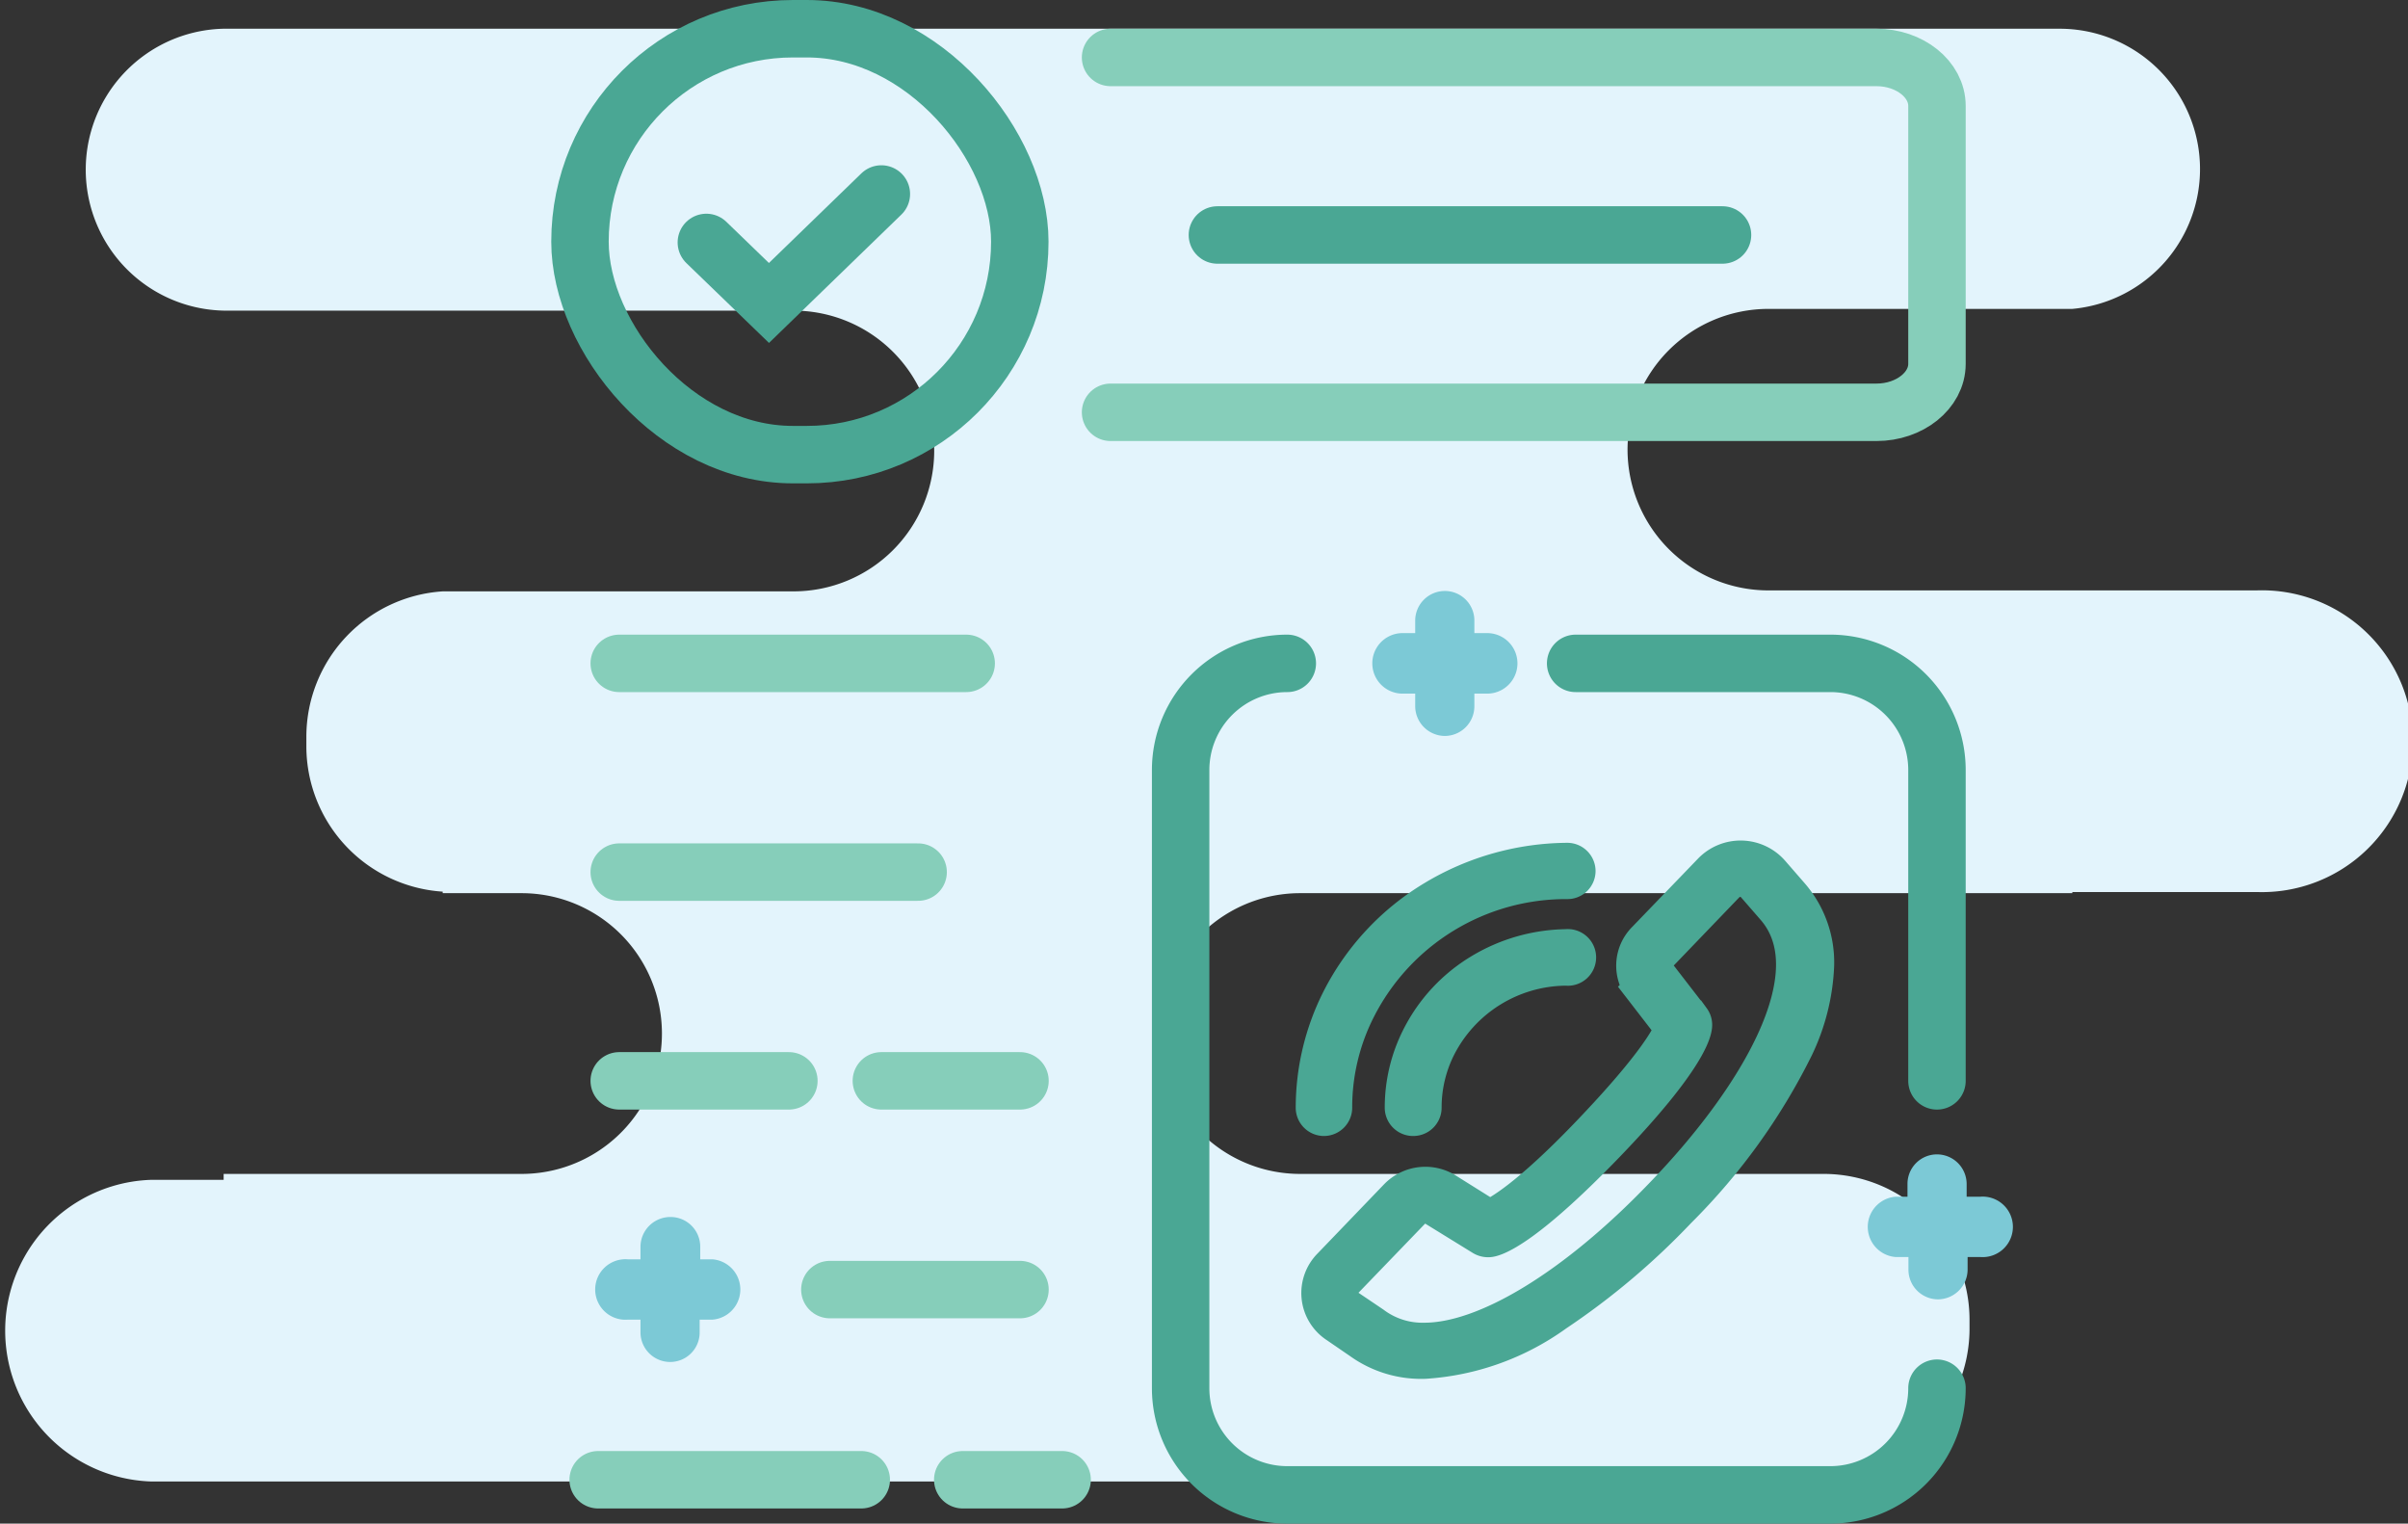
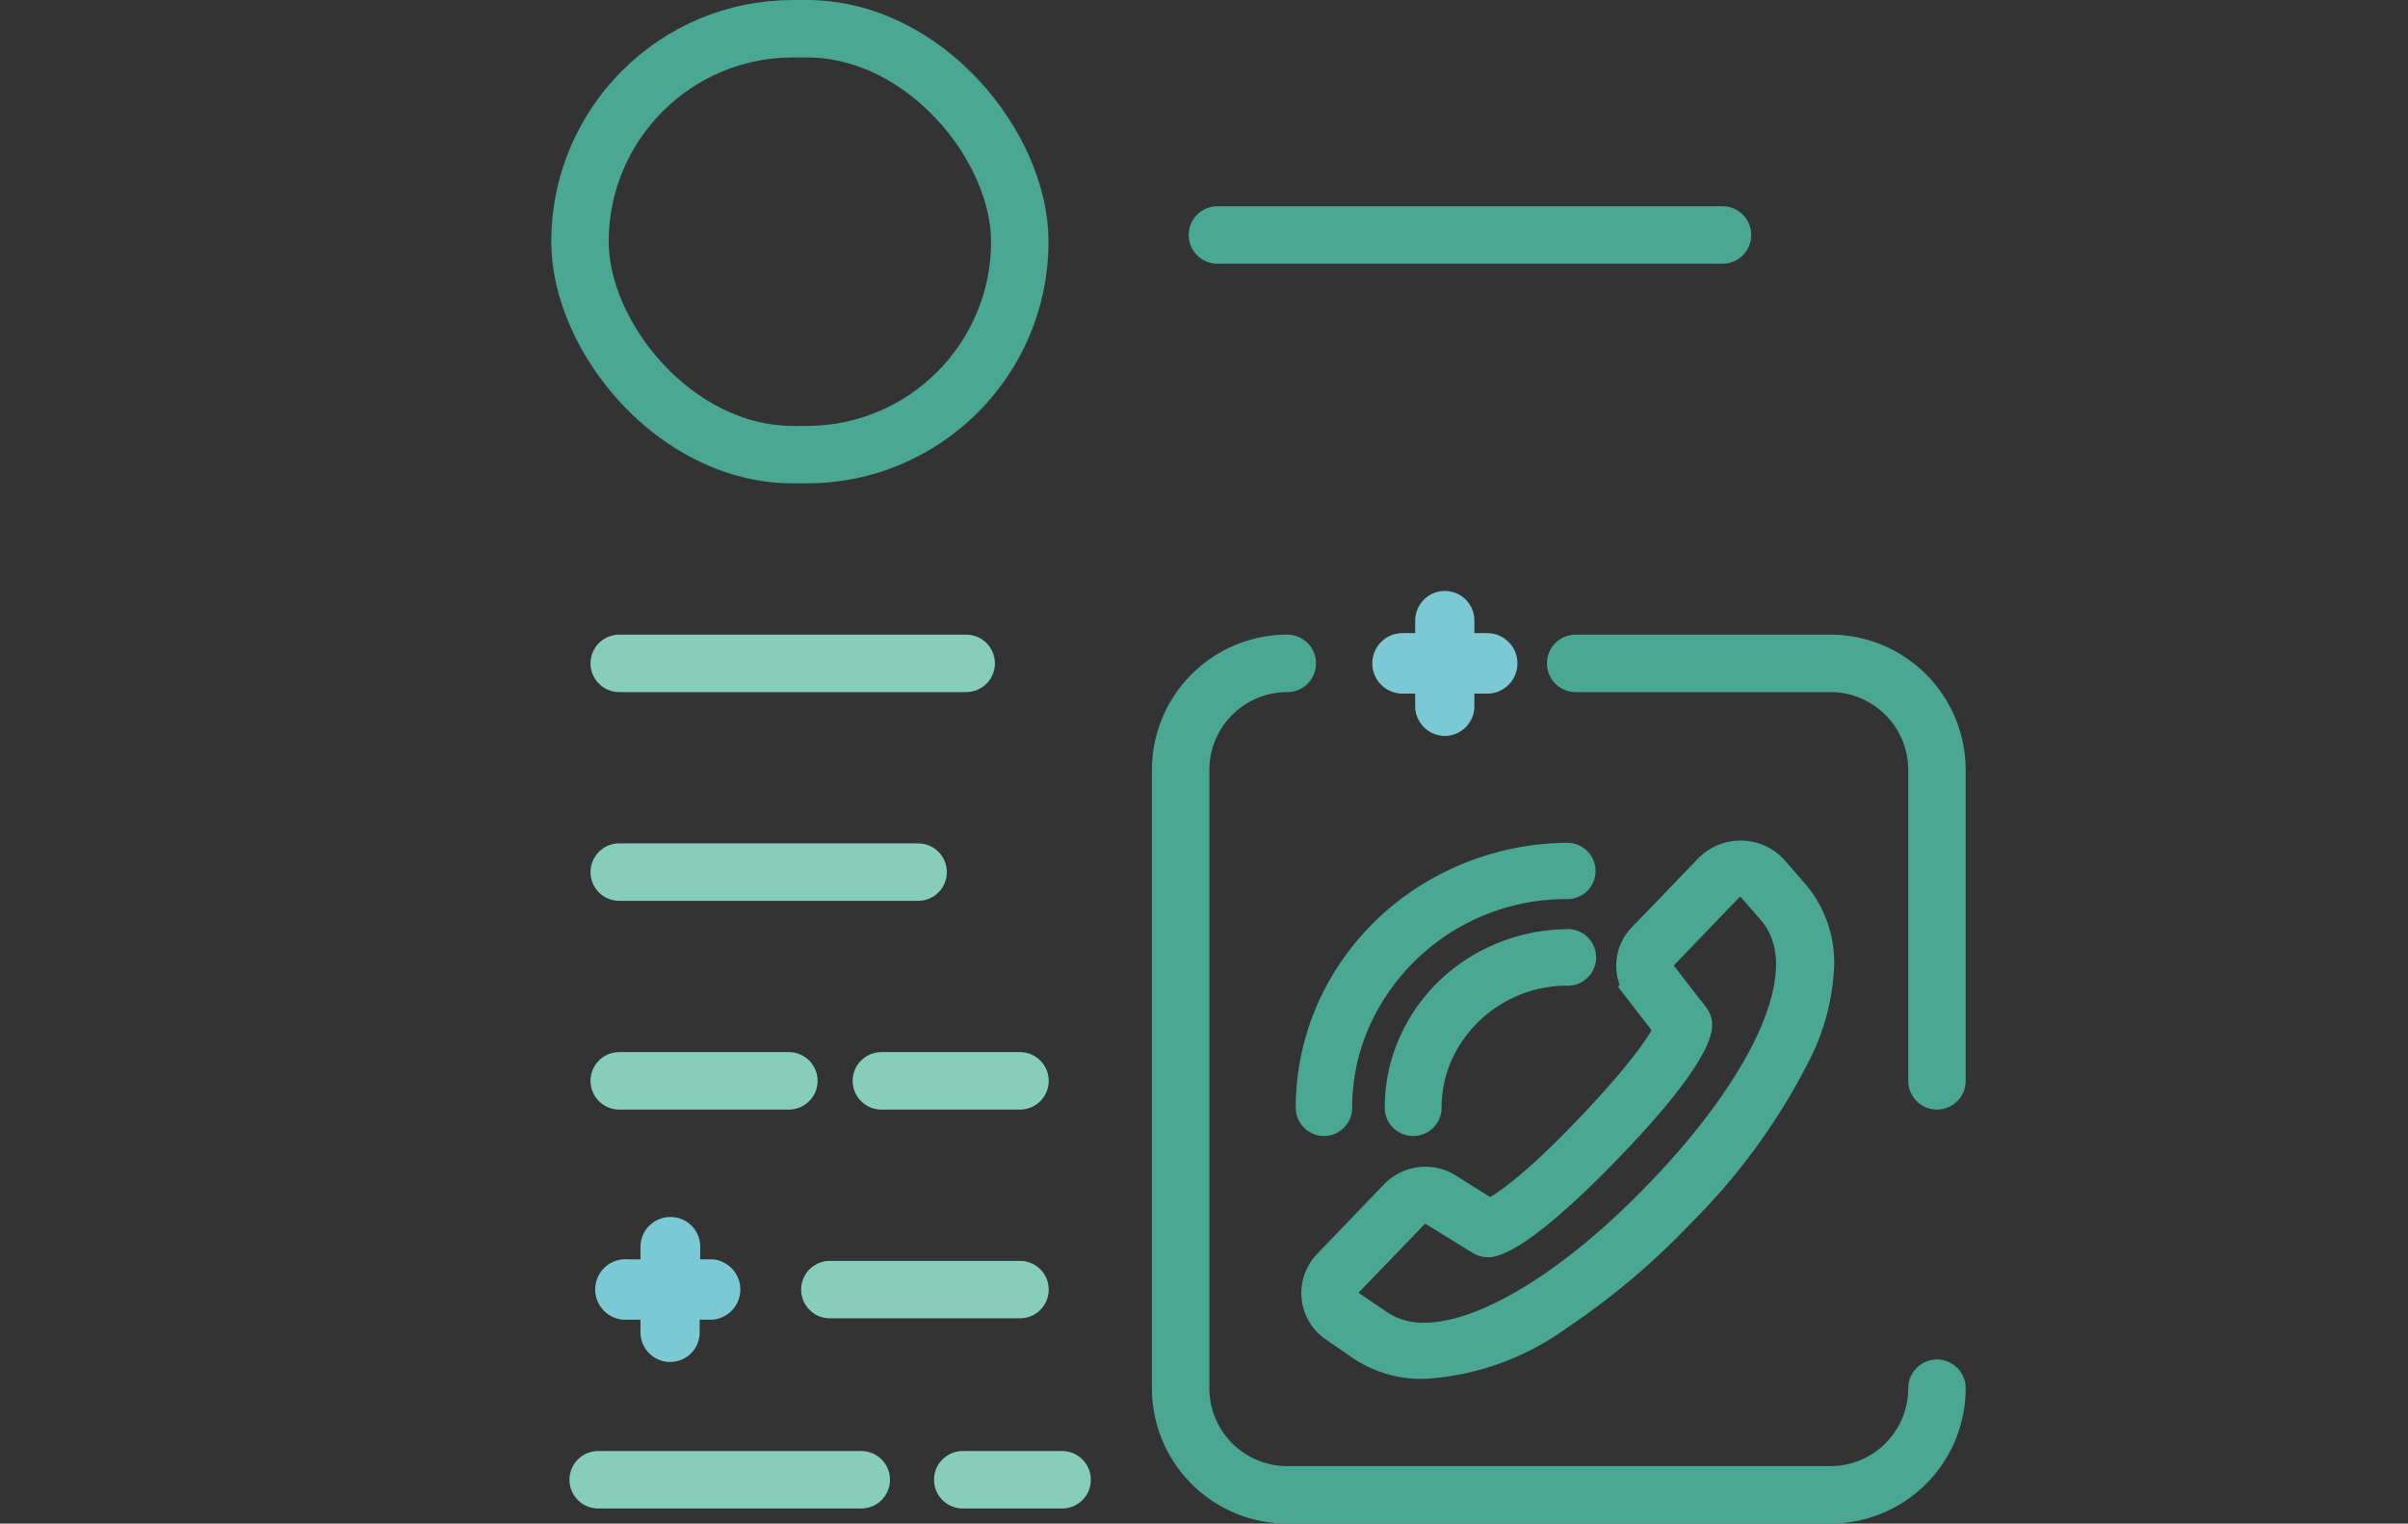
<svg xmlns="http://www.w3.org/2000/svg" viewBox="0 0 125.76 79.56">
  <rect x="0" y="0" width="125.76" height="79.56" fill="#333333" stroke="none" />
  <title>birmingham-docs-contact-icon</title>
  <g id="Layer_2" data-name="Layer 2">
    <g id="Layer_1-2" data-name="Layer 1">
-       <path d="M7.88,61.61h3.8V61.3H27.24a7.33,7.33,0,1,0,0-14.66H23.12v-.08A7.61,7.61,0,0,1,16,39v-.55a7.61,7.61,0,0,1,7.13-7.57v0H41.46a7.35,7.35,0,0,0,7.33-7.33h0a7.35,7.35,0,0,0-7.33-7.33H11.68v0A7.33,7.33,0,0,1,12,1.5h95.55a7.33,7.33,0,0,1,.68,14.63v0H92.37A7.36,7.36,0,0,0,85,23.5h0a7.36,7.36,0,0,0,7.34,7.33h25.51a7.88,7.88,0,1,1,0,15.75h-9.62v.06H67.9a7.33,7.33,0,0,0,0,14.66H79.72a8.11,8.11,0,0,1,.86,0H95.27a7.62,7.62,0,0,1,7.59,7.6v.55A7.62,7.62,0,0,1,95.27,77H84.76a9.42,9.42,0,0,1-2.56.36H7.87a7.88,7.88,0,0,1,0-15.75Z" style="fill:#e3f4fc" />
      <rect x="30.29" y="1.5" width="22.97" height="22.24" rx="11.12" ry="11.12" style="fill:none;stroke:#4aa794;stroke-linecap:round;stroke-miterlimit:10;stroke-width:3px" />
      <path d="M77.68,33.06H77V32.4a1.54,1.54,0,0,0-1.54-1.54h0a1.55,1.55,0,0,0-1.55,1.54v.66h-.66a1.58,1.58,0,0,0,0,3.16h.66v.66a1.56,1.56,0,0,0,1.55,1.55h0A1.55,1.55,0,0,0,77,36.88v-.66h.67a1.58,1.58,0,0,0,0-3.16Z" style="fill:#7cc9d6" />
-       <path d="M103.37,62.49h-.66v-.67a1.55,1.55,0,0,0-1.55-1.54h0a1.54,1.54,0,0,0-1.54,1.54v.67H99a1.58,1.58,0,0,0,0,3.15h.67v.66a1.55,1.55,0,0,0,1.54,1.55h0a1.56,1.56,0,0,0,1.55-1.55v-.66h.66a1.58,1.58,0,1,0,0-3.15Z" style="fill:#7cc9d6" />
      <path d="M37.24,65.76h-.67V65.1A1.55,1.55,0,0,0,35,63.55h0a1.56,1.56,0,0,0-1.55,1.55v.66h-.66a1.58,1.58,0,1,0,0,3.15h.66v.67A1.55,1.55,0,0,0,35,71.12h0a1.54,1.54,0,0,0,1.54-1.54v-.67h.67a1.58,1.58,0,0,0,0-3.15Z" style="fill:#7cc9d6" />
-       <path d="M58,3H98c1.74,0,3.16,1.14,3.16,2.53V19c0,1.39-1.42,2.53-3.16,2.53H58" style="fill:none;stroke:#86ceba;stroke-linecap:round;stroke-miterlimit:10;stroke-width:3px" />
-       <polyline points="36.89 12.66 40.16 15.82 46.03 10.13" style="fill:none;stroke:#4aa794;stroke-linecap:round;stroke-miterlimit:10;stroke-width:3px" />
      <line x1="63.58" y1="12.27" x2="89.96" y2="12.27" style="fill:none;stroke:#4aa794;stroke-linecap:round;stroke-miterlimit:10;stroke-width:3px" />
      <g id="_9" data-name="9">
        <path d="M73.8,58.32h0a.48.48,0,0,0,.49-.48,7.11,7.11,0,0,1,.76-3.21,7.62,7.62,0,0,1,6.76-4.16.48.48,0,1,0,0-.95h0a8.83,8.83,0,0,0-4.45,1.27,8.4,8.4,0,0,0-3.18,3.43,8,8,0,0,0-.86,3.63A.48.48,0,0,0,73.8,58.32Z" style="fill:none;stroke:#4aa794;stroke-linecap:round;stroke-miterlimit:10;stroke-width:2px" />
        <path d="M69.13,58.32h0a.48.48,0,0,0,.49-.48,11.4,11.4,0,0,1,1.23-5.17,12.25,12.25,0,0,1,11-6.72.47.47,0,0,0,.48-.47.48.48,0,0,0-.48-.47h0a13.63,13.63,0,0,0-6.89,1.93A13,13,0,0,0,70,52.25a12.47,12.47,0,0,0-1.33,5.6A.48.48,0,0,0,69.13,58.32Z" style="fill:none;stroke:#4aa794;stroke-linecap:round;stroke-miterlimit:10;stroke-width:2px" />
        <path d="M71.09,70l-1.24-.85a1.94,1.94,0,0,1-.32-3L73,62.54a2,2,0,0,1,2.56-.27l2.22,1.39c.45-.18,2-1,5.35-4.51s4.14-5,4.29-5.48l-1.59-2.06a1.87,1.87,0,0,1,.11-2.49l3.47-3.6a2.09,2.09,0,0,1,3.08.1l1,1.15a5.31,5.31,0,0,1,1.3,3.66,10.85,10.85,0,0,1-1.06,4.23,32,32,0,0,1-6.12,8.5,37.64,37.64,0,0,1-6.39,5.39A13.07,13.07,0,0,1,74.41,71,5.38,5.38,0,0,1,71.09,70Zm19-23.81-3.47,3.61A1,1,0,0,0,86.6,51v0l1.73,2.24a.47.47,0,0,1,.09.28c0,.25-.22,1.71-4.58,6.23S78,64.63,77.76,64.65a.55.55,0,0,1-.31-.07L75,63.07h0a1.06,1.06,0,0,0-.57-.17,1,1,0,0,0-.72.3L70.24,66.8a1,1,0,0,0-.28.81,1,1,0,0,0,.45.74l1.26.85,0,0a4.36,4.36,0,0,0,2.72.87c3.23,0,7.89-2.83,12.45-7.58,4.85-5,8.92-11.63,5.85-15.13h0l-1-1.15a1.07,1.07,0,0,0-.82-.38A1.1,1.1,0,0,0,90.12,46.16Z" style="fill:none;stroke:#4aa794;stroke-linecap:round;stroke-miterlimit:10;stroke-width:2px" />
      </g>
      <line x1="32.34" y1="34.64" x2="50.46" y2="34.64" style="fill:none;stroke:#86ceba;stroke-linecap:round;stroke-miterlimit:10;stroke-width:3px" />
      <line x1="32.34" y1="45.54" x2="47.95" y2="45.54" style="fill:none;stroke:#86ceba;stroke-linecap:round;stroke-miterlimit:10;stroke-width:3px" />
      <line x1="46.03" y1="56.44" x2="53.27" y2="56.44" style="fill:none;stroke:#86ceba;stroke-linecap:round;stroke-miterlimit:10;stroke-width:3px" />
      <line x1="32.34" y1="56.44" x2="41.2" y2="56.44" style="fill:none;stroke:#86ceba;stroke-linecap:round;stroke-miterlimit:10;stroke-width:3px" />
      <line x1="43.34" y1="67.34" x2="53.27" y2="67.34" style="fill:none;stroke:#86ceba;stroke-linecap:round;stroke-miterlimit:10;stroke-width:3px" />
      <line x1="50.28" y1="77.27" x2="55.47" y2="77.27" style="fill:none;stroke:#86ceba;stroke-linecap:round;stroke-miterlimit:10;stroke-width:3px" />
      <line x1="31.24" y1="77.27" x2="44.98" y2="77.27" style="fill:none;stroke:#86ceba;stroke-linecap:round;stroke-miterlimit:10;stroke-width:3px" />
      <path d="M101.16,56.44V40.21a5.57,5.57,0,0,0-5.57-5.57H82.29" style="fill:none;stroke:#4aa794;stroke-linecap:round;stroke-linejoin:round;stroke-width:3px" />
      <path d="M67.23,34.64a5.57,5.57,0,0,0-5.57,5.57V72.49a5.57,5.57,0,0,0,5.57,5.57H95.59a5.57,5.57,0,0,0,5.57-5.57" style="fill:none;stroke:#4aa794;stroke-linecap:round;stroke-linejoin:round;stroke-width:3px" />
    </g>
  </g>
</svg>